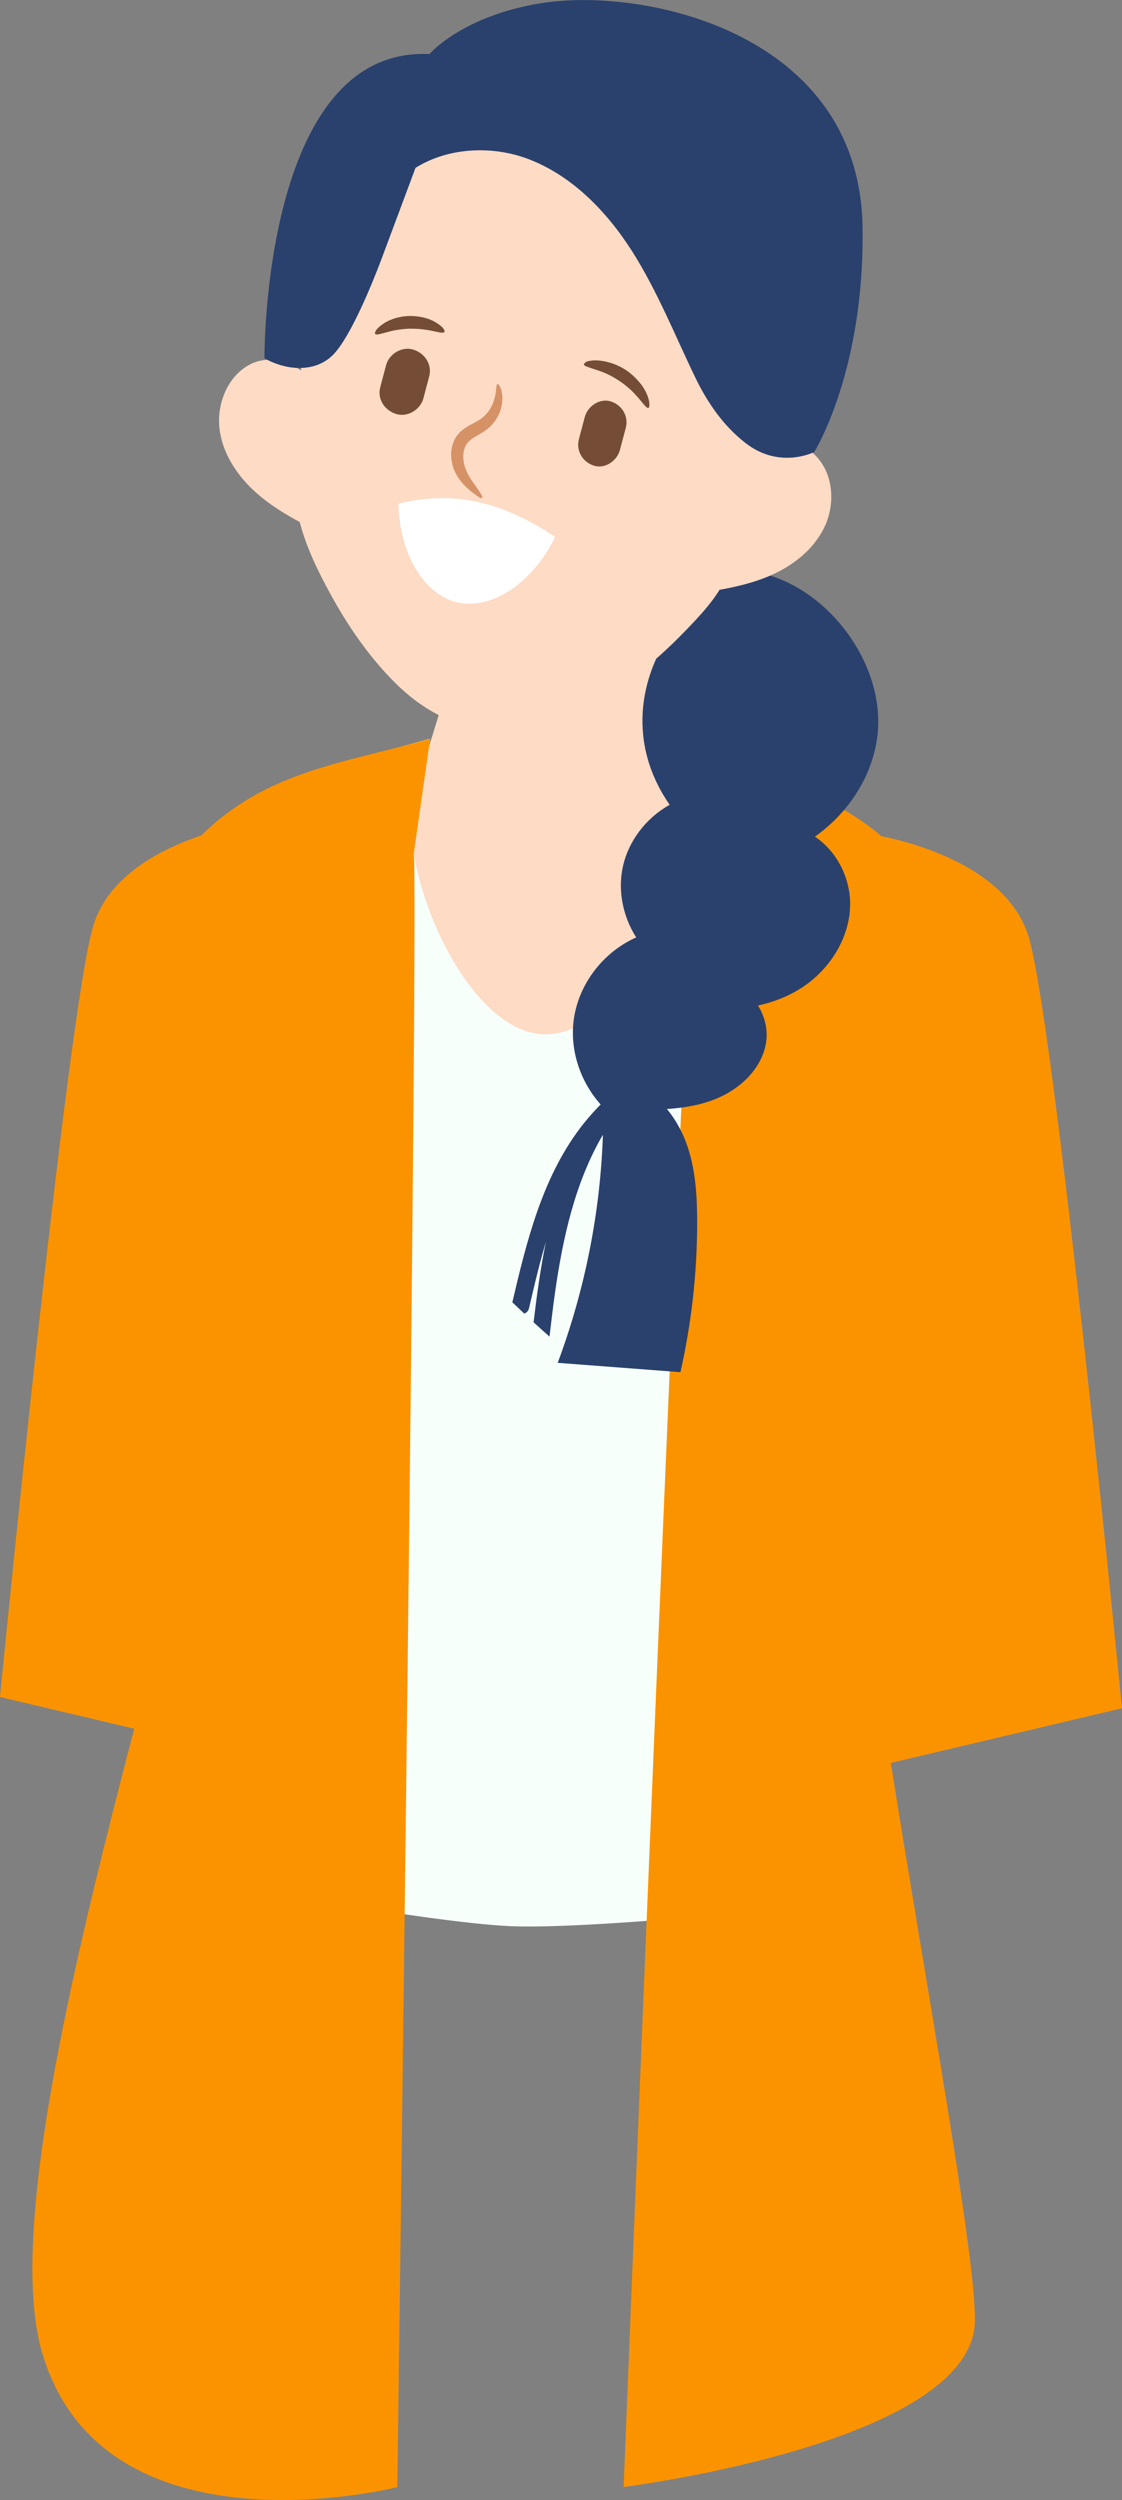
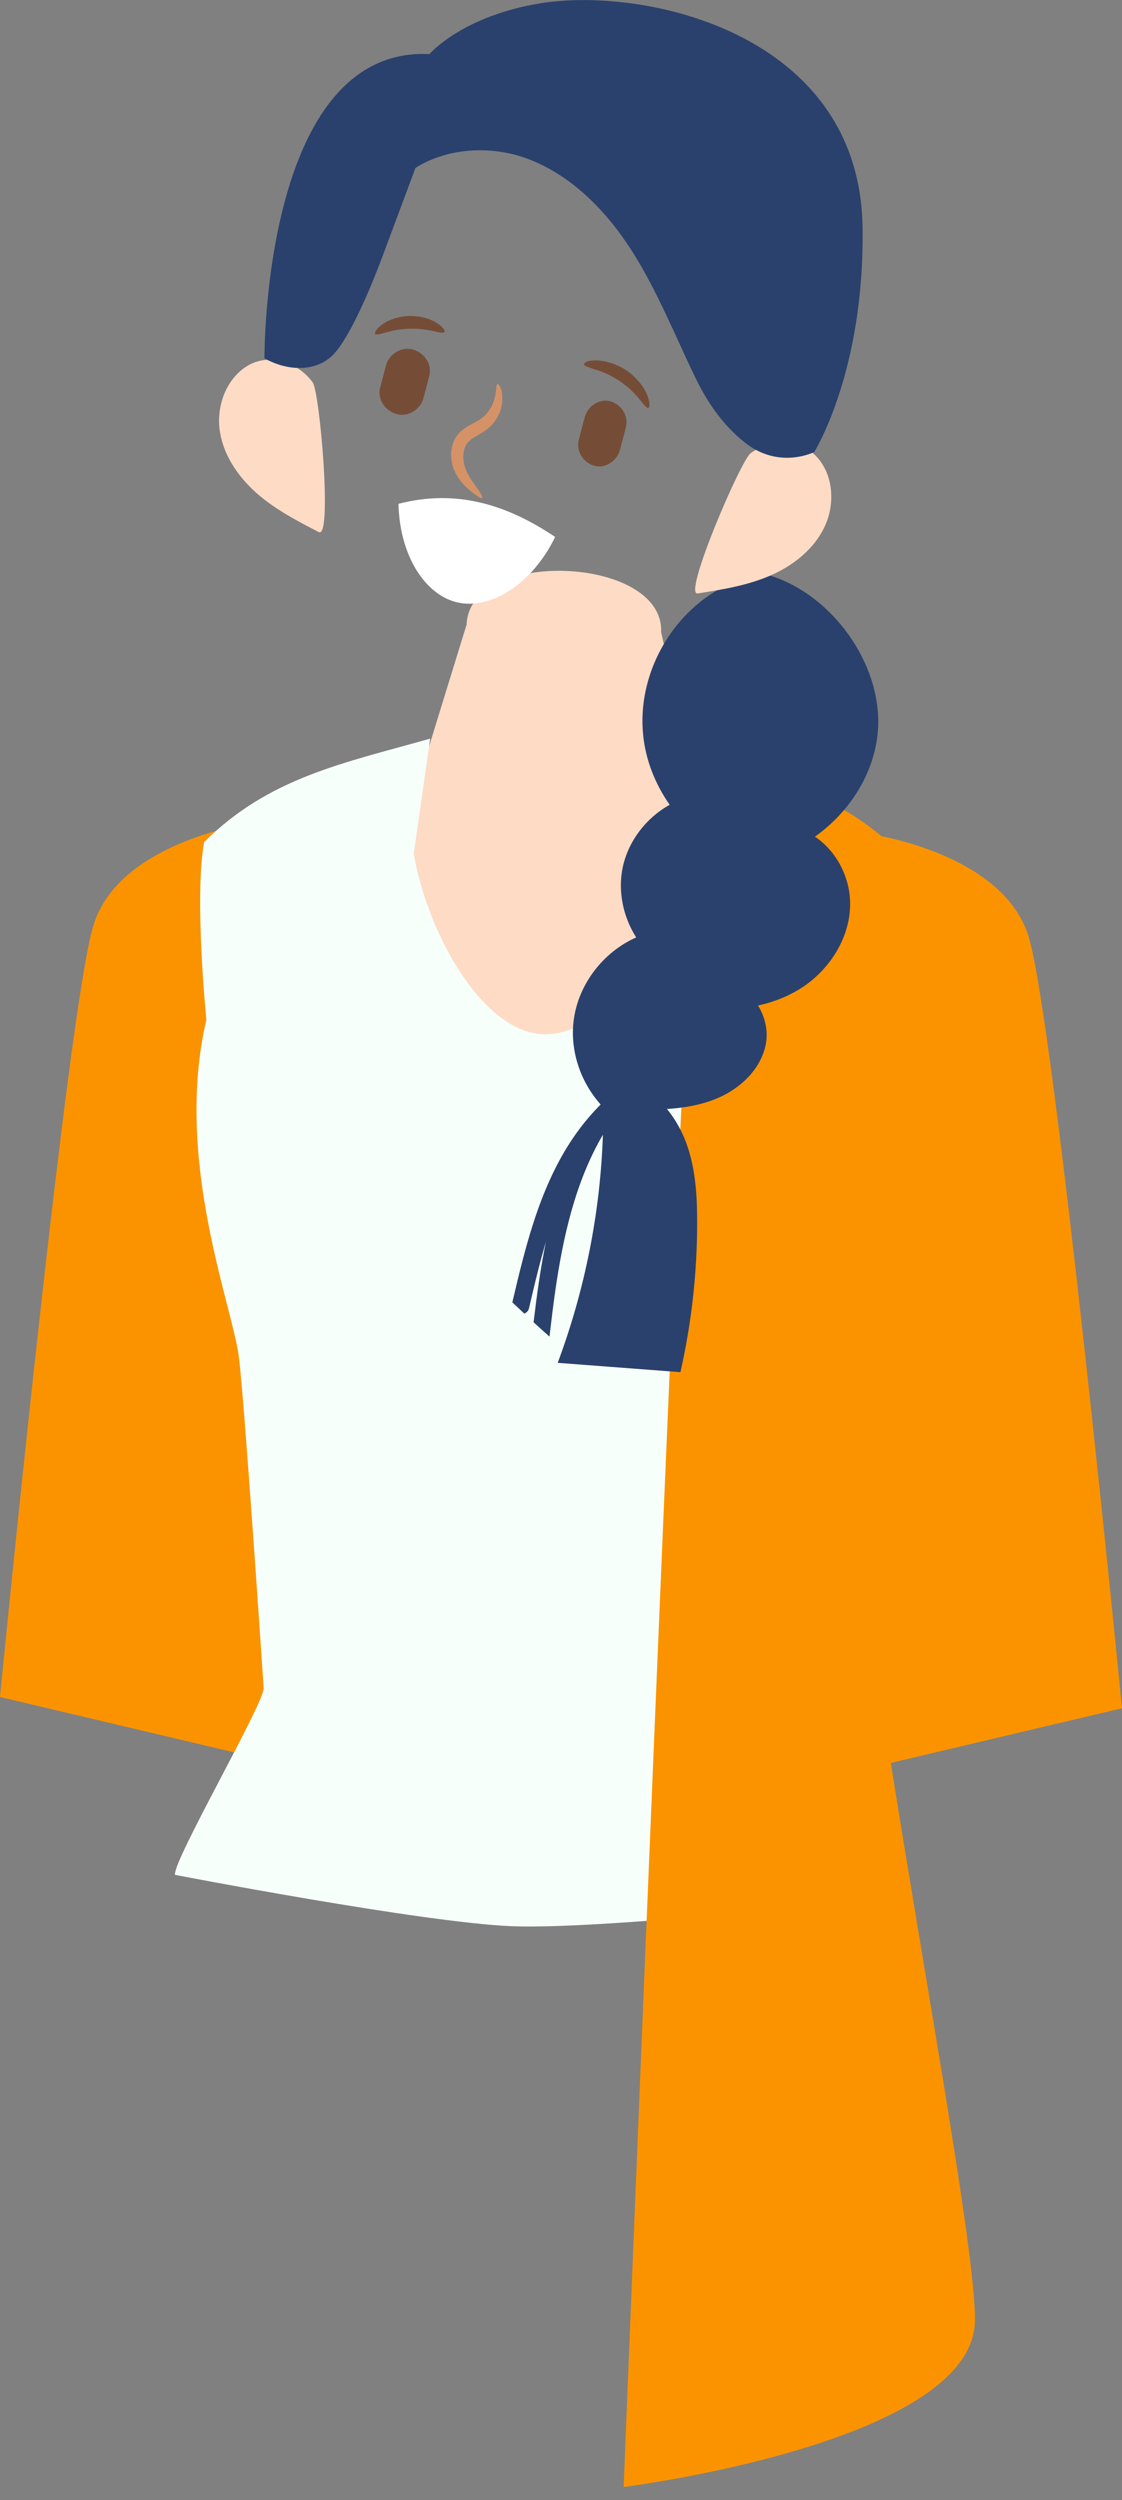
<svg xmlns="http://www.w3.org/2000/svg" version="1.1" id="分離模式" x="0px" y="0px" viewBox="0 0 697.5 1553.2" style="enable-background:new 0 0 697.5 1553.2;" xml:space="preserve">
  <rect x="0" y="0" width="697.5" height="1553.2" fill="#808080" stroke="none" />
  <style type="text/css">
	.st0{fill:#FB9300;}
	.st1{fill:#FDDBC5;}
	.st2{fill:#F7FFFB;}
	.st3{fill:#2A416D;}
	.st4{fill:#FFFFFF;}
	.st5{fill:#754D37;}
	.st6{fill:#D69267;}
</style>
  <g>
    <path class="st0" d="M540,518.1c0,0,83.1,11.1,99.4,63.7c16.3,52.6,58.1,479.5,58.1,479.5l-168.8,39.9c0,0-60.2-332.1-46.7-400.4   C495.4,632.6,540,518.1,540,518.1z" />
    <path class="st0" d="M157.5,511.1c0,0-83.1,11.1-99.4,63.7C41.8,627.3,0,1054.3,0,1054.3l168.8,39.9c0,0,60.2-332.1,46.7-400.4   C202.1,625.5,157.5,511.1,157.5,511.1z" />
    <g>
      <g>
        <g>
          <path class="st1" d="M225.5,527.1c-1.7,42.9,71.1,215.7,113.3,217.4c42.2,1.7,124.6-165.1,126.3-207.9      c1.7-42.9-52.3-37.4-118.4-40C280.6,493.9,227.2,484.2,225.5,527.1z" />
        </g>
        <g>
          <path class="st1" d="M341.7,612.8L341.7,612.8c44.7,1.8,99.3-29.6,101.2-77.4L411,392.7c1.9-47.5-119.1-52.2-120.9-4.8      L247,527.7C245.1,575.5,297,611.1,341.7,612.8z" />
        </g>
      </g>
    </g>
    <g>
      <g>
        <path class="st2" d="M484.7,1061.2c-1.8,8,48.2,112.2,45.8,120.2c0,0-157,17.5-212.4,15.3c-55.4-2.2-209.3-31.9-209.3-31.9     c-1.8-8.1,56.3-108.1,55.1-116.2c0,0-11.7-175.8-15.4-205.6c-4-31.7-40.6-122.7-20.2-209.5c0,0-7.7-76-1.4-110.3     c40.2-40.1,86.3-49,140.5-64.3l-10.2,71.5c8.8,50.8,43.8,112.2,81.8,112.2s79.4-57.7,93-108.3l-4-69.1     c52.9,19.6,98.1,32,135,75.2c3.6,34.7-10.1,109.8-10.1,109.8c14.3,73.6-30.2,175.9-36.6,207.2     C510.2,886.9,484.7,1061.2,484.7,1061.2z" />
      </g>
    </g>
    <g>
      <g>
        <g>
          <path class="st0" d="M431.9,534.3l-4-69.1c52.9,19.6,100.3,28.2,137.6,71.8c3.7,35.1-2.8,111.4-2.8,111.4      c6.6,27.5,21.5,59,18,90.8c-4.7,42.2-35.4,85-48.8,123.6c-19.4,56,74.2,502.1,74.2,578.5c0,76.4-218.4,103.8-218.4,103.8      S427.3,551.5,431.9,534.3z" />
-           <path class="st0" d="M132.2,845.1c-10.1-39.3-37.3-84-38.8-125.8c-1.1-32.1,16.2-62.2,25.1-88.4c0,0-0.4-76.6,6-111.2      c40.6-40.6,88.6-45.4,142.9-60.7l-10.2,71.5c3.2,18.5-10.2,1014.7-10.2,1014.7s-183.7,46.5-221.1-84.6      C-11.5,1329.5,146.6,900.8,132.2,845.1z" />
        </g>
      </g>
    </g>
    <path class="st3" d="M360.3,701.3c4-5.3,8.4-10.4,13.1-15.1c-12.7-14.2-19.3-33.9-16.7-52.8c3-22.1,18.4-42,38.8-51   c-8.1-12.7-11.5-28.6-8.4-43.4c3.4-16.4,14.6-30.9,29.2-39c-9-12.9-15-27.9-16.5-43.6c-3.7-36.9,17.1-75,50.1-91.9l28.9-6.9   c40.7,12.8,72.6,59.3,66.4,101.5c-3.6,24.5-18.4,46.4-38.6,60.7c13.5,9,22,25.5,21.9,42c-0.1,20.2-11.9,39.3-28.5,50.8   c-8.7,5.9-18.5,9.9-28.8,12.1c4.5,7.1,6.5,16.1,4.8,24.4c-3.2,15.7-16.5,27.9-31.5,33.8c-9.5,3.8-19.6,5.4-29.9,6.1   c5.8,7,10.2,15.3,13,23.9c4.9,14.9,5.8,30.8,5.8,46.5c0,31.3-3.5,62.6-10.4,93.1c-25.4-1.9-50.9-3.9-76.3-5.8   c16.9-45.3,26.5-93.4,28.1-141.7c-17.3,29.5-24.9,64.1-29.7,97.6c-1.3,9.2-2.4,18.5-3.5,27.8c-3.3-2.9-6.6-5.9-9.9-8.9   c2-16.7,4.3-33.6,7.7-50.1c-0.8,2.8-1.6,5.6-2.4,8.4c-3,10.9-5.5,21.8-8.1,32.8c-0.4,1.9-1.6,3-3,3.5c-2.5-2.3-4.9-4.7-7.4-7   C327.3,771.6,336.8,732.7,360.3,701.3z" />
    <g>
      <g>
        <g>
          <path class="st1" d="M198.2,330.6c-13.7-7.1-27.6-14.3-39.1-24.6c-11.5-10.3-20.7-24-22.6-39.3c-1.9-15.3,4.6-32.2,18-39.8      c13.4-7.6,30.9-1.8,39.9,10.7C198.8,243.6,206.7,335,198.2,330.6z" />
          <path class="st1" d="M433.7,368.7c15.3-2.4,30.7-4.9,44.9-11c14.2-6.1,27.2-16.2,33.9-30.2c6.7-13.9,5.8-32-4.6-43.5      c-10.3-11.5-28.7-11.5-41.3-2.4C460.6,285.9,424.3,370.2,433.7,368.7z" />
        </g>
        <g>
-           <path class="st1" d="M352.4,33c2.5,0.3,26.3,4.1,28.8,4.7c76.1,16.1,146.3,40.7,115.7,159c0,0-34.3,136-45.3,161.6      c-5.6,13-16.6,24.4-26.3,34.4c-14.7,15.2-31.2,29-49.1,40.4c-22,13.9-47.3,24.8-73.5,20.6c-24.3-3.9-41.4-13.9-57.4-29.8      c-15.9-15.9-28.9-34.8-39.7-54.5c-8.2-15-16.2-31.3-20-48.1c-0.4-2-0.8-4-1-6.1c-2.4-27.8,7.9-167.6,7.9-167.6      C200.7,25.6,275.1,24.4,352.4,33z" />
-         </g>
+           </g>
      </g>
      <g>
        <g>
          <path class="st4" d="M249.9,331.4c-1.3-5.8-2-12-2.2-18.4c36.1-9.3,67.5,0.5,97.4,20.6c-13.8,28.6-39.9,45.9-61.4,40.5      C267.4,370,254.7,353.1,249.9,331.4z" />
        </g>
        <path class="st5" d="M256.9,217.2c7.2,2.2,11.9,9.3,9.9,16.7l-3.6,13.6c-1.8,6.9-9.7,11.9-16.9,9.7c-7.2-2.2-11.9-9.3-9.9-16.7     l3.6-13.6C241.8,220,249.7,215,256.9,217.2z" />
        <path class="st5" d="M379.7,249.4c6.8,2.1,11.3,9.1,9.3,16.5l-3.6,13.6c-1.8,6.9-9.4,12-16.2,9.8c-6.8-2.1-11.3-9.1-9.3-16.5     l3.6-13.6C365.3,252.3,372.9,247.2,379.7,249.4z" />
        <path class="st5" d="M363,226.4c0.1,1.1,3,1.8,7.1,3.2c0.5,0.2,1.1,0.3,1.6,0.5c0.6,0.2,1.1,0.4,1.7,0.6c1.2,0.4,2.4,1,3.7,1.5     c2.6,1.2,5.3,2.7,8,4.5c2.7,1.8,5.1,3.8,7.2,5.7c1,1,2,1.9,2.8,2.9c0.4,0.5,0.9,0.9,1.3,1.4c0.4,0.5,0.8,0.9,1.1,1.3     c2.8,3.4,4.6,5.8,5.6,5.4c0.5-0.2,0.7-1,0.6-2.5c0-0.4-0.1-0.8-0.1-1.2c-0.1-0.4-0.2-0.9-0.3-1.4c-0.3-1-0.6-2.1-1.1-3.2     c-0.3-0.6-0.5-1.2-0.8-1.8c-0.3-0.6-0.7-1.2-1.1-1.9c-0.7-1.3-1.7-2.6-2.8-3.9c-2.2-2.6-4.9-5.2-8.1-7.4     c-3.3-2.2-6.7-3.7-9.9-4.7c-1.6-0.4-3.2-0.9-4.7-1.1c-0.7-0.1-1.4-0.2-2.1-0.3c-0.7,0-1.4-0.1-2-0.1c-1.3-0.1-2.4,0.1-3.4,0.2     c-0.5,0.1-1,0.1-1.4,0.2c-0.4,0.1-0.8,0.2-1.1,0.3C363.7,225.3,363,225.8,363,226.4z" />
        <path class="st5" d="M233.2,207.4c0.7,0.9,3.2,0.1,6.9-0.9c0.5-0.1,1-0.2,1.5-0.4c0.5-0.1,1-0.2,1.6-0.4c1.1-0.3,2.3-0.5,3.5-0.7     c2.5-0.4,5.2-0.7,8-0.8c2.8,0,5.6,0.1,8,0.4c1.2,0.2,2.4,0.3,3.5,0.5c0.5,0.1,1.1,0.2,1.6,0.3c0.5,0.1,1,0.2,1.5,0.3     c3.8,0.8,6.3,1.5,7,0.5c0.3-0.4,0-1.2-0.8-2.2c-0.2-0.3-0.4-0.5-0.7-0.8c-0.3-0.3-0.6-0.5-0.9-0.8c-0.7-0.6-1.5-1.2-2.5-1.8     c-0.5-0.3-1-0.6-1.5-0.9c-0.5-0.3-1.1-0.5-1.7-0.8c-1.2-0.6-2.6-1-4-1.4c-2.9-0.8-6.2-1.2-9.6-1.2c-3.5,0.1-6.7,0.7-9.6,1.6     c-1.4,0.5-2.7,1-3.9,1.6c-0.6,0.3-1.2,0.6-1.7,0.9c-0.5,0.3-1,0.6-1.5,1c-0.9,0.6-1.7,1.3-2.4,1.9c-0.3,0.3-0.6,0.6-0.9,0.9     c-0.3,0.3-0.5,0.6-0.7,0.8C233.2,206.2,232.9,207,233.2,207.4z" />
        <path class="st6" d="M299.7,309.3c0.4-0.4-0.1-1.6-1.4-3.5c-1.2-1.9-3.1-4.4-5.2-7.5c-2-3.1-4.1-6.9-4.8-11.2     c-0.8-4.3-0.1-9.3,2.7-12.4c1.5-1.6,3.6-3,6-4.3c2.4-1.4,5-2.9,7.3-5c2.3-2,3.9-4.4,5.2-6.7c1.2-2.3,2-4.6,2.4-6.8     c0.8-4.3,0.3-7.9-0.4-10.1c-0.4-1.1-0.8-2-1.2-2.5c-0.4-0.5-0.7-0.7-1-0.7c-0.3,0.1-0.4,0.4-0.6,1c-0.1,0.6-0.2,1.4-0.3,2.5     c-0.2,2.1-0.6,5-1.9,8.2c-1.2,3.2-3.5,6.8-6.9,9.4c-1.6,1.3-3.8,2.4-6.3,3.8c-2.5,1.3-5.5,3-8.1,5.8c-2.6,2.9-4,6.4-4.5,9.8     c-0.3,1.7-0.3,3.3-0.2,4.9c0.1,1.6,0.4,3.1,0.7,4.6c0.7,2.9,2,5.5,3.3,7.6c1.4,2.2,2.8,3.9,4.3,5.4c2.9,3,5.5,4.9,7.4,6.2     C298.1,309.3,299.3,309.7,299.7,309.3z" />
      </g>
    </g>
    <path class="st3" d="M506.2,280.8c0,0-21.7,11.2-43.2-5.9c-13.2-10.4-22.9-24.3-30.3-39.4c-13-26.8-24-54.7-40-79.8   c-16.1-25.1-38.1-47.6-66.2-57.6c-22.3-7.8-48.6-6.1-68.2,6.2c-7,18.7-13.9,37.3-20.9,56c-5.5,14.7-19.4,49.2-30.5,60.3   c-11.1,11-28.9,9.7-42.5,2c0,0-1.3-194,102.6-189c0,0,20-23.6,69.2-31.6c64.7-10.4,197.7,18.5,200,138.4   C537.8,230.4,506.2,280.8,506.2,280.8z" />
  </g>
</svg>